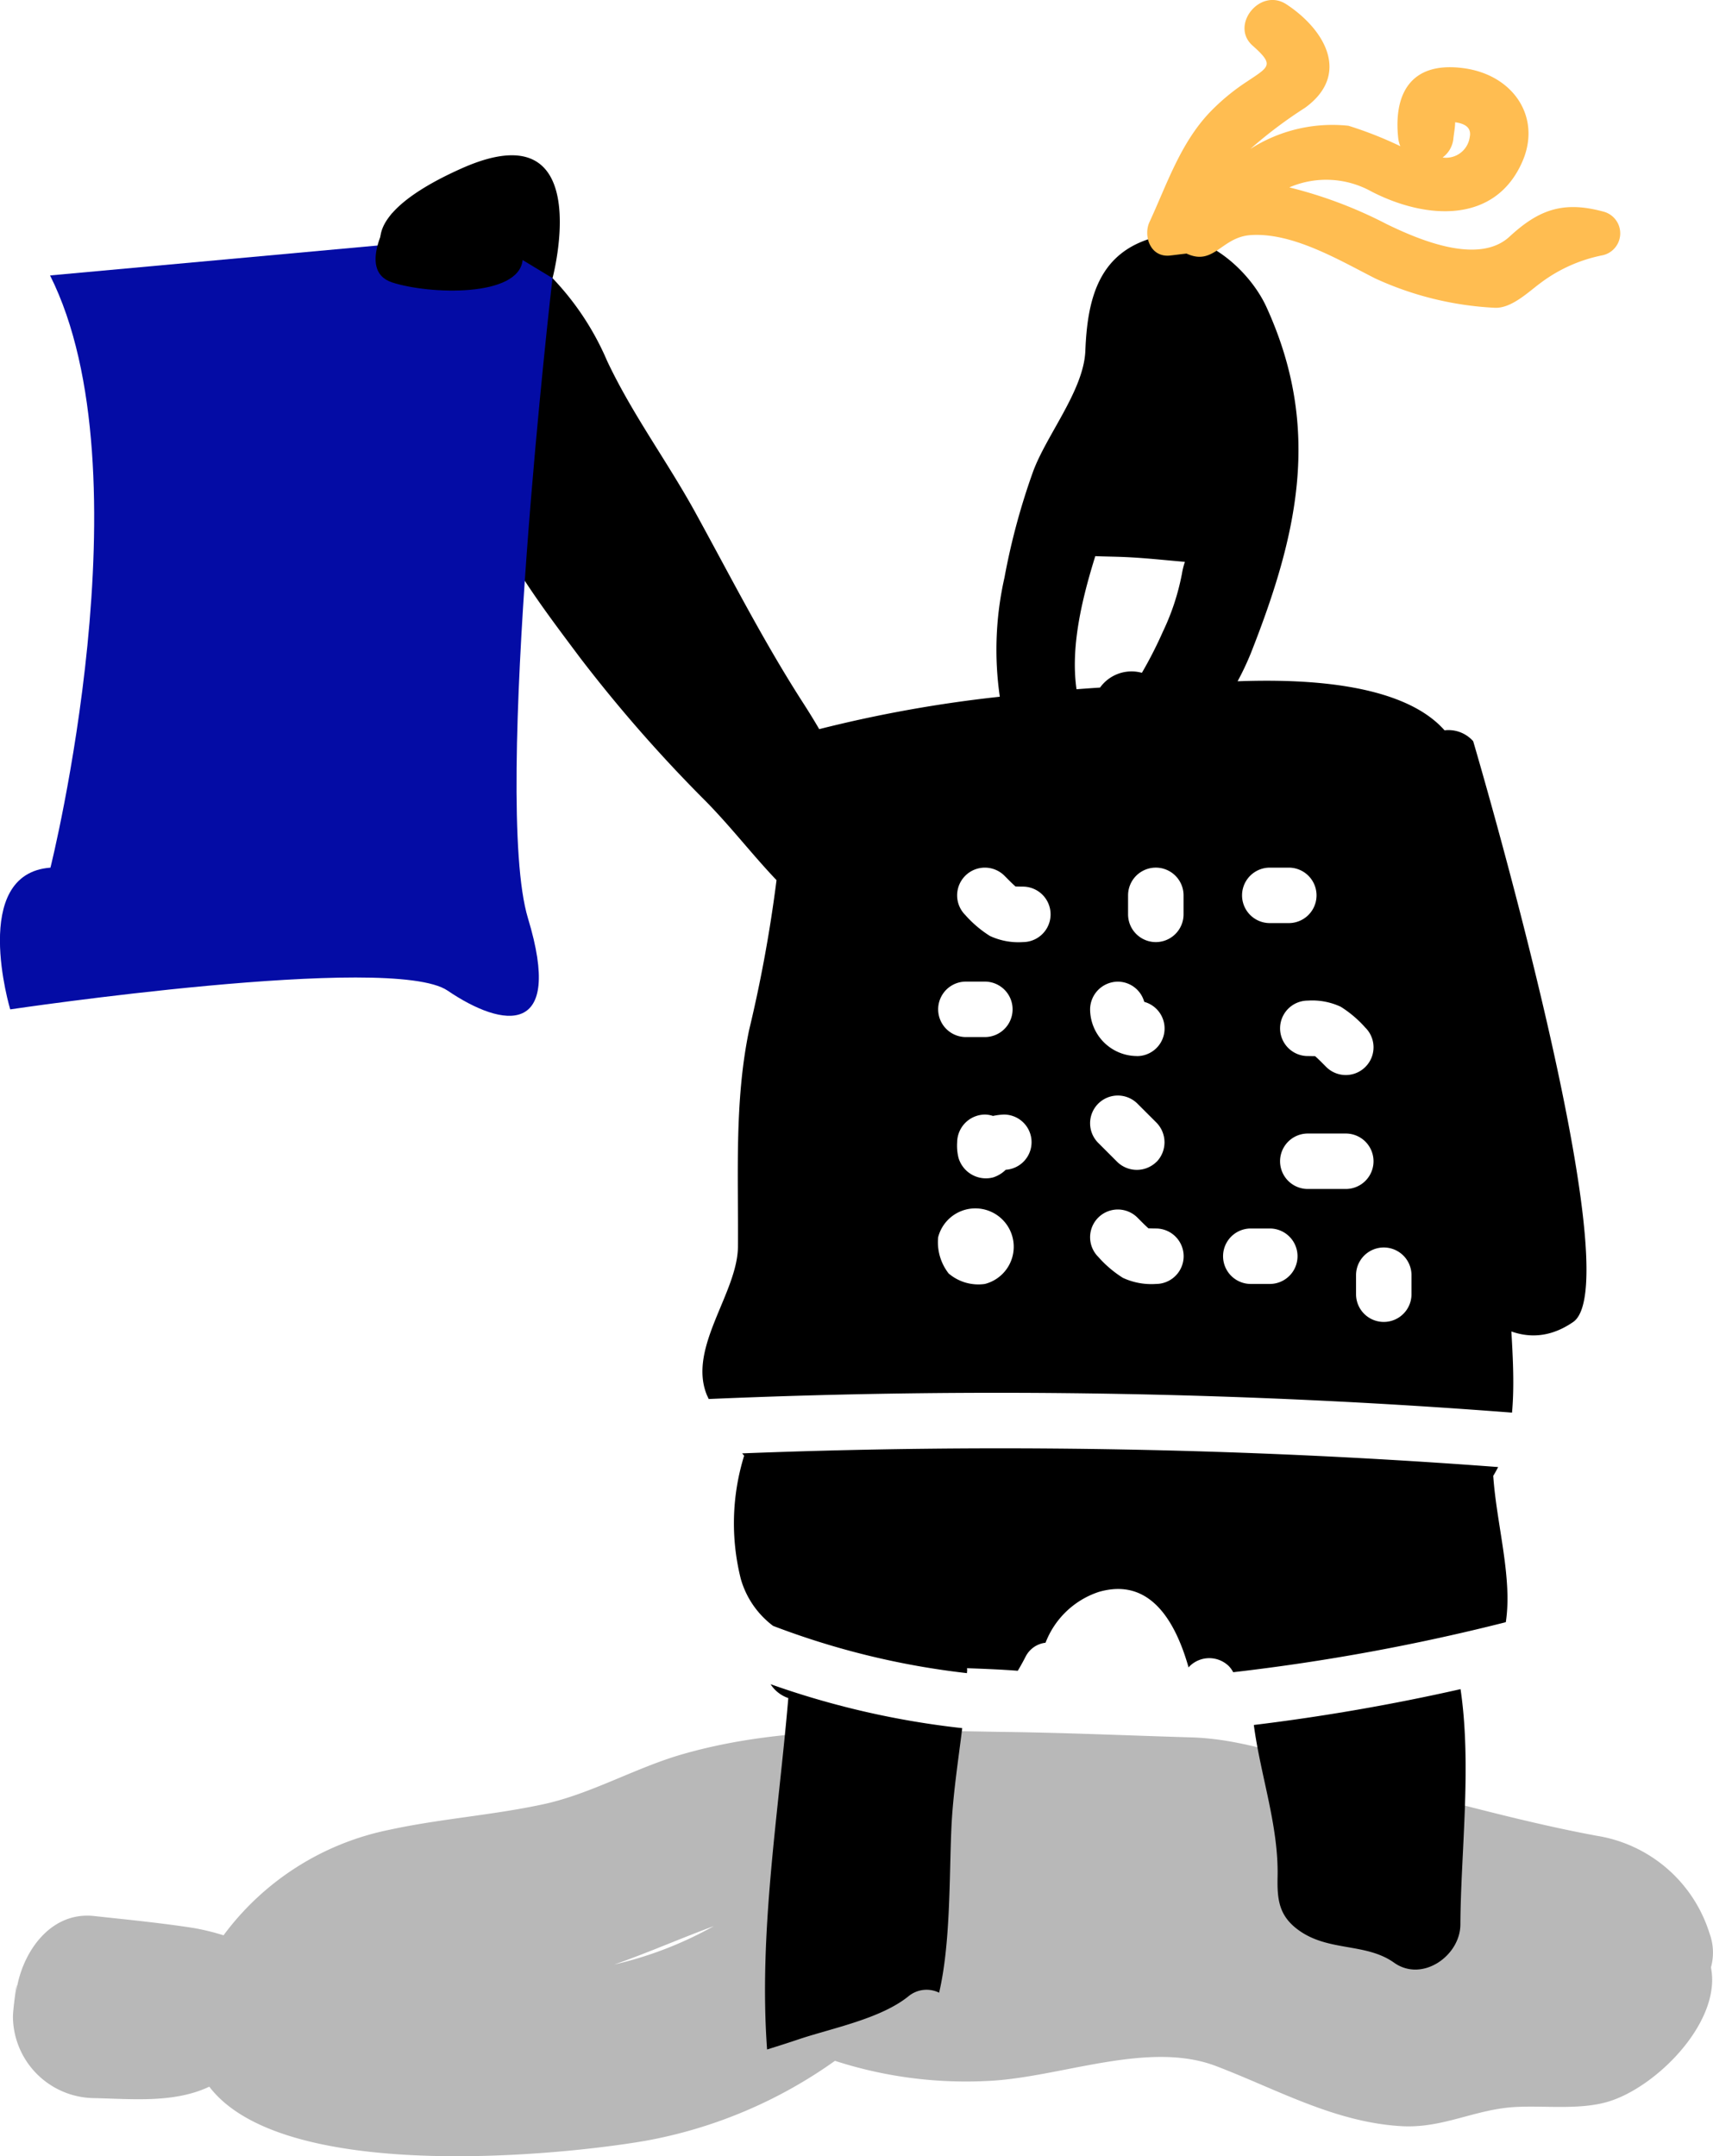
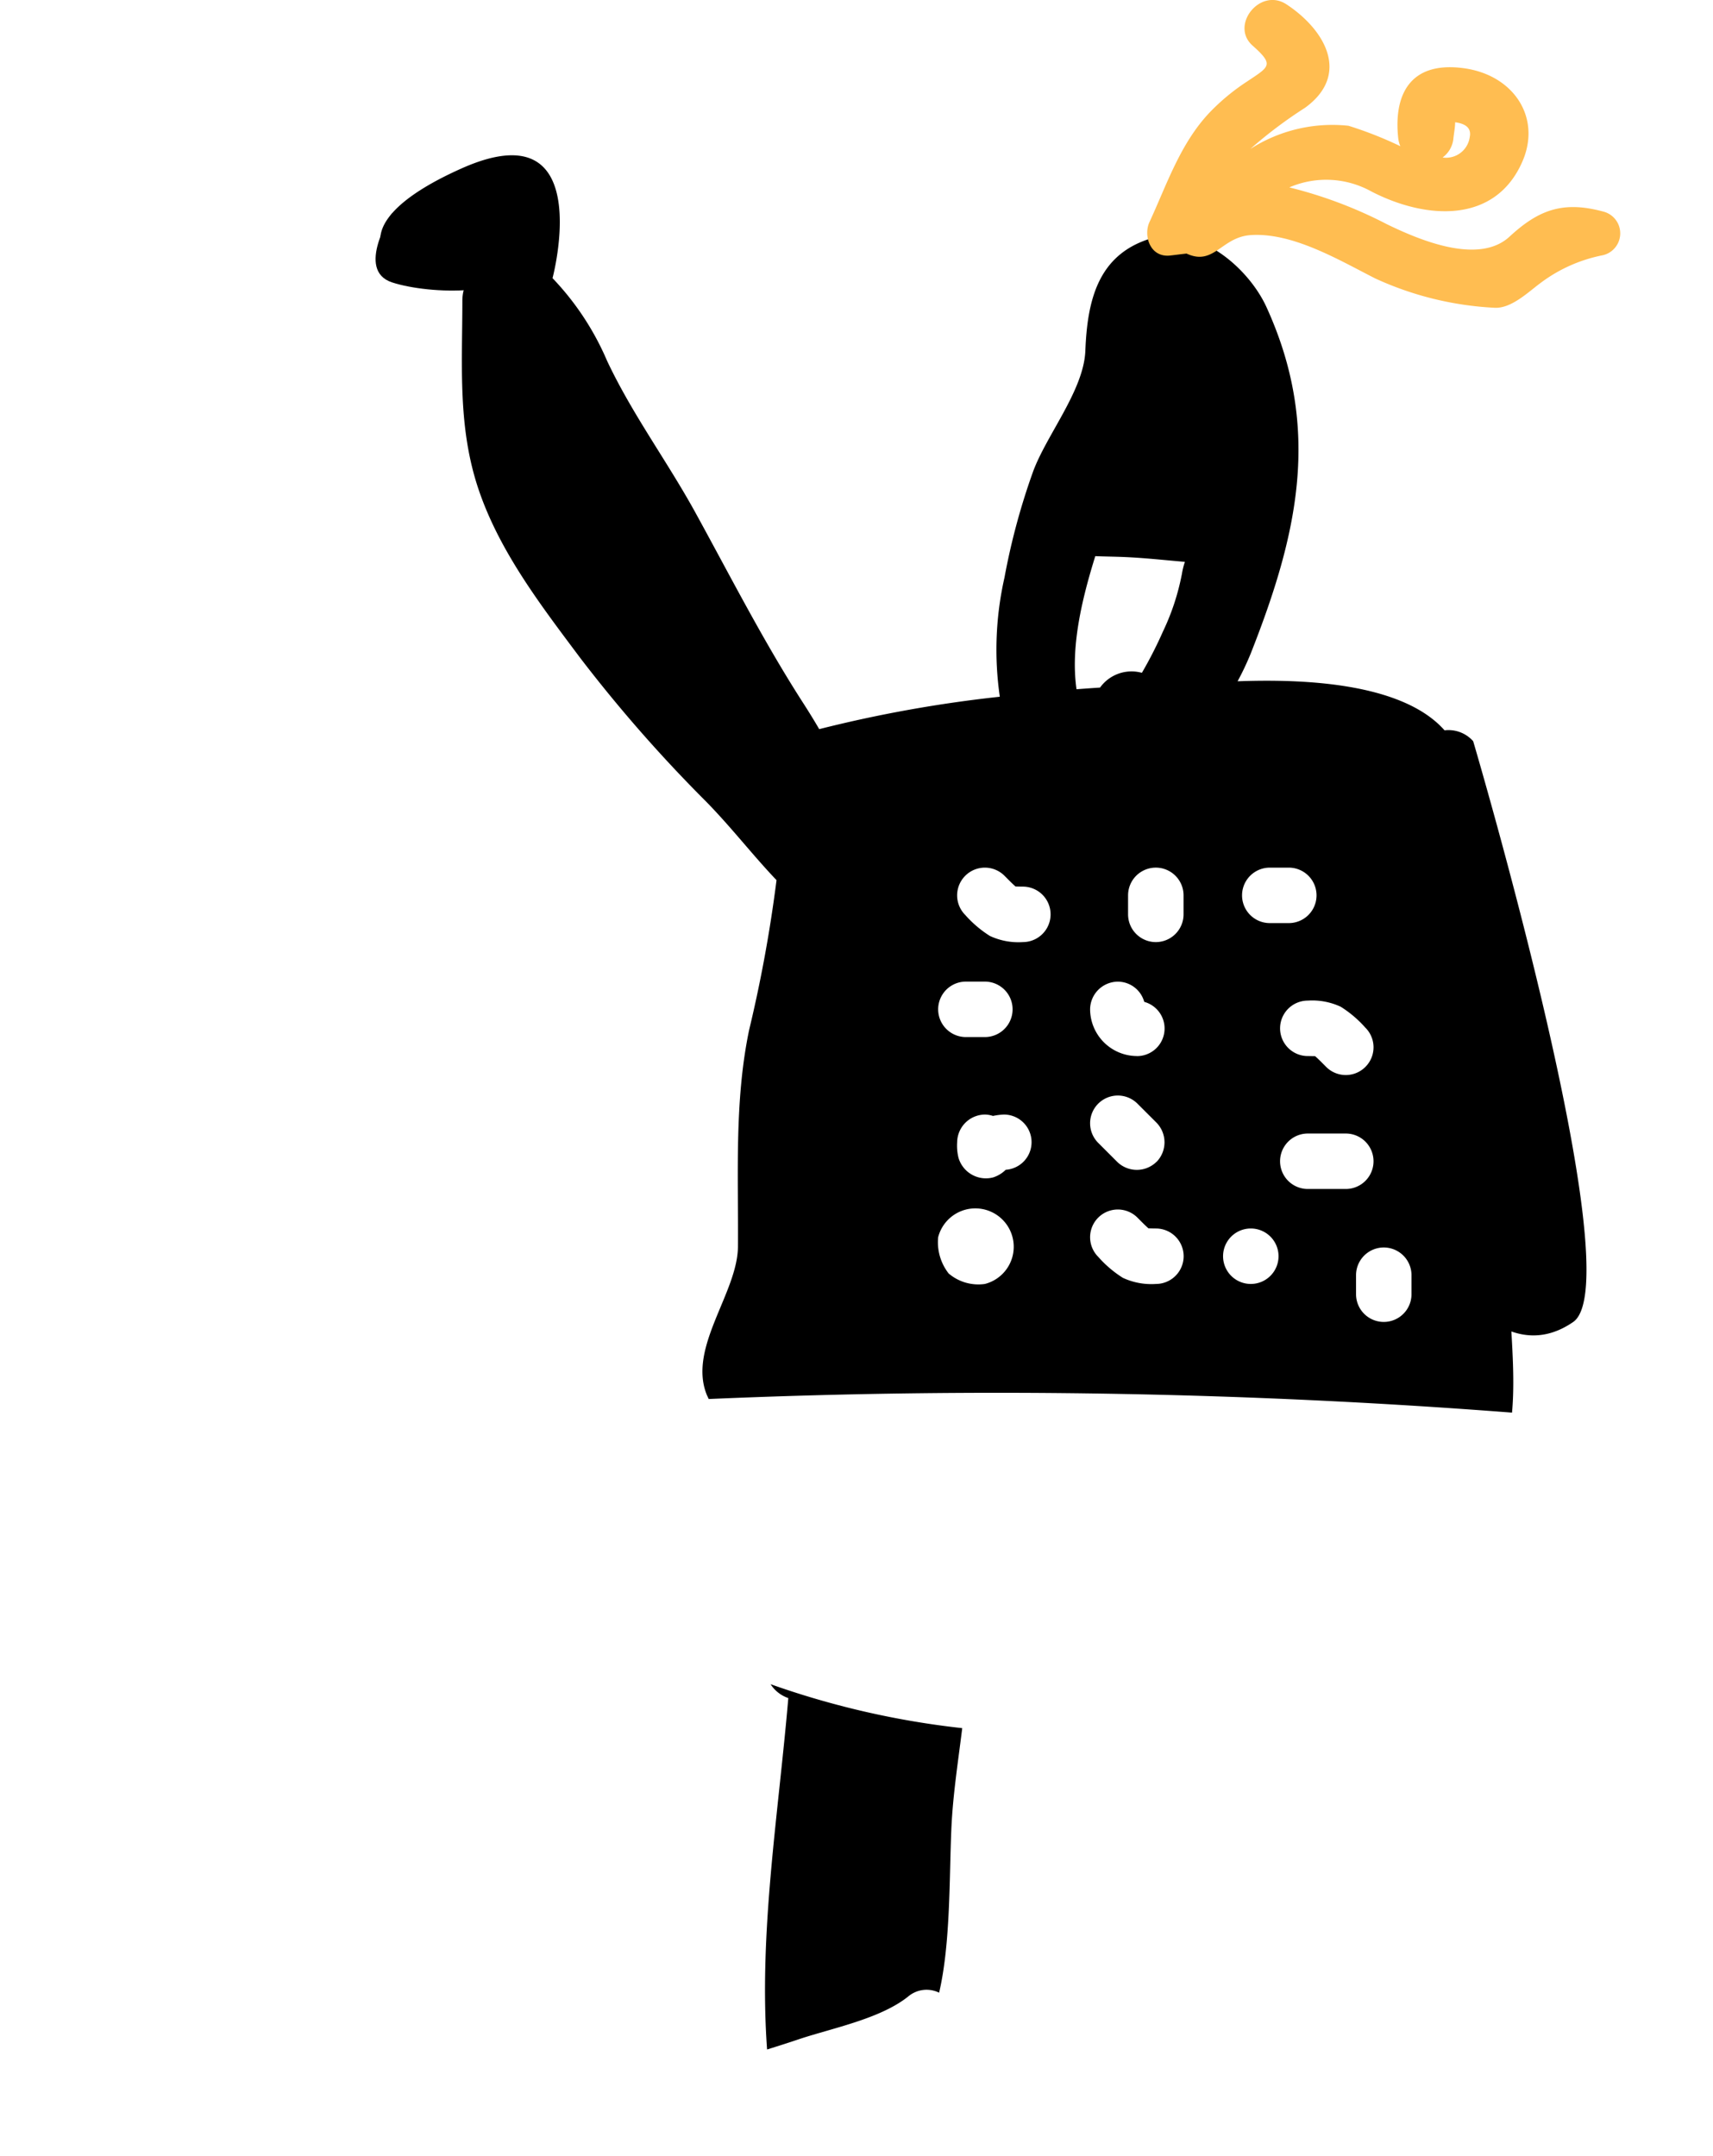
<svg xmlns="http://www.w3.org/2000/svg" width="116" height="146.036" viewBox="0 0 116 146.036">
  <g id="Groupe_320" data-name="Groupe 320" transform="translate(-2889.52 -145.121)">
    <g id="Groupe_319" data-name="Groupe 319" transform="translate(2890.392 155.635)">
-       <path id="Tracé_950" data-name="Tracé 950" d="M2891.1,376.266a5.561,5.561,0,0,0,5.51,5.51c2.582.054,5.4.352,7.787-.775,4.992,6.556,23.736,4.675,29.568,3.66a31.848,31.848,0,0,0,12.8-5.411,28.722,28.722,0,0,0,10.281,1.366c4.914-.2,10.88-2.784,15.528-1.01,4.137,1.578,8.026,3.808,12.553,4.069,2.821.163,4.988-1.163,7.754-1.3,1.951-.1,4.223.2,6.121-.324,3.173-.873,7.454-5.056,7.149-8.654-.013-.167-.042-.322-.062-.484a3.774,3.774,0,0,0-.11-2.325,9.579,9.579,0,0,0-7.622-6.579c-4.7-.871-9.246-2.147-13.886-3.31-.253-.063-.5-.117-.756-.179a4.069,4.069,0,0,0-1.892-.876c-3.758-.7-7.066-2.187-10.933-2.3-4.165-.122-8.332-.312-12.5-.367-7.312-.1-14.862-.539-21.98,1.516-3.154.911-6.173,2.679-9.358,3.372-3.457.751-7,.985-10.455,1.736a18.544,18.544,0,0,0-11.236,7.148,15.924,15.924,0,0,0-2.012-.493c-2.239-.349-4.494-.566-6.746-.812-3.094-.339-5.01,2.685-5.3,5.3C2891.505,372.952,2891.112,375.519,2891.1,376.266Zm40.72-3.538c2.292-.8,4.482-1.77,6.737-2.6A25.5,25.5,0,0,1,2931.817,372.728Z" transform="translate(-2891.096 -250.189)" fill="#b8b8b8" />
      <g id="Groupe_318" data-name="Groupe 318" transform="translate(24.88 0)">
-         <path id="Tracé_951" data-name="Tracé 951" d="M3030.739,324.24c.121-.191.227-.391.332-.595a449.05,449.05,0,0,0-51.193-.927c.047.053.087.108.134.16a15.473,15.473,0,0,0-.226,8.342,6.051,6.051,0,0,0,2.188,3.183,53.7,53.7,0,0,0,13.128,3.2c0-.073.011-.147.013-.221,0-.04-.009-.075-.009-.114,1.252.047,2.41.093,3.436.175.2-.33.381-.666.557-1.008a1.733,1.733,0,0,1,1.323-.891,5.821,5.821,0,0,1,3.6-3.44c3.43-1,5.174,1.9,6.087,5.113.026-.028.048-.059.073-.085a1.894,1.894,0,0,1,2.656,0,1.823,1.823,0,0,1,.293.408,140.547,140.547,0,0,0,18.459-3.388C3032.052,331.163,3030.966,327.539,3030.739,324.24Z" transform="translate(-2955.373 -234.799)" />
        <path id="Tracé_952" data-name="Tracé 952" d="M2983.5,351.223a2.308,2.308,0,0,0,1.2.94c-.674,7.926-2.012,15.917-1.437,23.8.725-.227,1.449-.455,2.17-.7,2.25-.75,5.513-1.379,7.4-2.9a1.921,1.921,0,0,1,2.08-.246c.777-3.342.682-7.71.828-11.085.1-2.3.457-4.559.737-6.833A57.6,57.6,0,0,1,2983.5,351.223Z" transform="translate(-2957.07 -247.67)" />
-         <path id="Tracé_953" data-name="Tracé 953" d="M3042.933,354.255c.46,3.465,1.684,6.824,1.608,10.284-.034,1.562.1,2.66,1.436,3.621,2.032,1.461,4.538.833,6.451,2.193s4.481-.472,4.492-2.578c.024-4.871.781-10.76.011-15.947A140.544,140.544,0,0,1,3042.933,354.255Z" transform="translate(-2983.779 -247.94)" />
-         <path id="Tracé_954" data-name="Tracé 954" d="M3009.548,241.415s3.25,4.509,7.282,1.725-6.771-39.336-6.771-39.336a2.235,2.235,0,0,0-1.939-.737c-2.919-3.3-9.815-3.44-13.545-3.337l-.47.016a19.056,19.056,0,0,0,.9-1.906c3.17-8.042,4.82-15.2,1.055-23.439-1.229-2.69-4.678-5.646-7.906-4.623-3.525,1.118-4.224,4.205-4.358,7.582-.105,2.678-2.631,5.7-3.546,8.2a45.794,45.794,0,0,0-1.93,7.159,22.184,22.184,0,0,0-.316,8.073,88.74,88.74,0,0,0-12.23,2.195c-.336-.579-.692-1.157-1.066-1.738-2.692-4.176-4.919-8.559-7.306-12.906-1.927-3.51-4.286-6.674-5.993-10.3a18.757,18.757,0,0,0-3.694-5.6s3.075-11.54-6.138-7.441-5.354,7.779.357,7.636a2.905,2.905,0,0,0-.325,1.306c0,4.453-.331,8.646,1.129,12.9,1.436,4.189,4.231,7.815,6.85,11.318a97.924,97.924,0,0,0,8.547,9.752c1.71,1.748,3.136,3.611,4.748,5.3a94.151,94.151,0,0,1-1.858,10.161c-1,4.8-.719,9.787-.754,14.656-.021,3.128-3.381,6.813-2.124,10.007.044.112.1.21.142.318a453.211,453.211,0,0,1,54.4.922c.28-3.038-.215-6.524-.209-9.47.012-5.463.348-11.019-.569-16.429-.543-3.212-1.333-6.349-1.867-9.519m-7.284,9.347a1.878,1.878,0,1,1-2.656,2.657c-.236-.236-.468-.478-.716-.7l-.035-.028c-.164,0-.328-.007-.492-.007a1.878,1.878,0,1,1,0-3.756,4.552,4.552,0,0,1,2.231.417A7.666,7.666,0,0,1,3002.762,223.211Zm-6.474-10.84h1.287a1.878,1.878,0,1,1,0,3.756h-1.287a1.878,1.878,0,0,1,0-3.756Zm-20.579,7.719h1.284a1.878,1.878,0,1,1,0,3.756h-1.284a1.878,1.878,0,1,1,0-3.756Zm1.284,20.478a3.1,3.1,0,0,1-2.452-.711,3.446,3.446,0,0,1-.711-2.454,2.6,2.6,0,1,1,3.163,3.165Zm1.414-7.735a2.123,2.123,0,0,1-.859.52,1.935,1.935,0,0,1-2.339-1.327,3.4,3.4,0,0,1-.092-1.054,1.9,1.9,0,0,1,1.876-1.878,1.78,1.78,0,0,1,.549.094,4.354,4.354,0,0,1,.739-.094,1.872,1.872,0,0,1,.125,3.74Zm1.158-15.419a4.566,4.566,0,0,1-2.232-.417,7.707,7.707,0,0,1-1.667-1.419,1.878,1.878,0,1,1,2.656-2.657c.236.235.468.478.717.7.008.009.021.018.034.029.165,0,.329.007.493.007a1.878,1.878,0,1,1,0,3.756Zm7.719,7.718a3.183,3.183,0,0,1-3.164-3.165A1.889,1.889,0,0,1,2986,220.09a1.86,1.86,0,0,1,1.784,1.368,1.87,1.87,0,0,1-.5,3.674Zm1.329,7.167a1.9,1.9,0,0,1-2.657,0l-1.286-1.286a1.878,1.878,0,0,1,2.656-2.657l1.287,1.286A1.9,1.9,0,0,1,2988.613,232.3Zm-.042,8.269a4.57,4.57,0,0,1-2.235-.417,7.631,7.631,0,0,1-1.666-1.42,1.878,1.878,0,0,1,2.656-2.656c.236.236.47.478.716.7a.288.288,0,0,1,.034.029c.164,0,.329.007.5.007a1.878,1.878,0,0,1,0,3.756Zm1.877-25.033a1.878,1.878,0,1,1-3.757,0v-1.286a1.878,1.878,0,1,1,3.757,0Zm-.125-22.991a15.932,15.932,0,0,1-1.271,3.837,27.942,27.942,0,0,1-1.31,2.595c-.042.077-.078.134-.116.2a2.626,2.626,0,0,0-2.833,1c-.53.035-1.06.072-1.592.113-.417-2.877.373-6.132,1.27-9.014.673.029,1.346.031,2.007.061,1.363.06,2.707.21,4.06.325A5.229,5.229,0,0,0,2990.324,192.544Zm5.964,48.023H2995a1.878,1.878,0,1,1,0-3.756h1.286a1.878,1.878,0,1,1,0,3.756Zm2.575-6.432a1.878,1.878,0,1,1,0-3.756h2.572a1.878,1.878,0,0,1,0,3.756Zm7.022,7.127a1.877,1.877,0,0,1-3.755,0v-1.287a1.877,1.877,0,0,1,3.755,0Z" transform="translate(-2936.051 -164.118)" />
+         <path id="Tracé_954" data-name="Tracé 954" d="M3009.548,241.415s3.25,4.509,7.282,1.725-6.771-39.336-6.771-39.336a2.235,2.235,0,0,0-1.939-.737c-2.919-3.3-9.815-3.44-13.545-3.337l-.47.016a19.056,19.056,0,0,0,.9-1.906c3.17-8.042,4.82-15.2,1.055-23.439-1.229-2.69-4.678-5.646-7.906-4.623-3.525,1.118-4.224,4.205-4.358,7.582-.105,2.678-2.631,5.7-3.546,8.2a45.794,45.794,0,0,0-1.93,7.159,22.184,22.184,0,0,0-.316,8.073,88.74,88.74,0,0,0-12.23,2.195c-.336-.579-.692-1.157-1.066-1.738-2.692-4.176-4.919-8.559-7.306-12.906-1.927-3.51-4.286-6.674-5.993-10.3a18.757,18.757,0,0,0-3.694-5.6s3.075-11.54-6.138-7.441-5.354,7.779.357,7.636a2.905,2.905,0,0,0-.325,1.306c0,4.453-.331,8.646,1.129,12.9,1.436,4.189,4.231,7.815,6.85,11.318a97.924,97.924,0,0,0,8.547,9.752c1.71,1.748,3.136,3.611,4.748,5.3a94.151,94.151,0,0,1-1.858,10.161c-1,4.8-.719,9.787-.754,14.656-.021,3.128-3.381,6.813-2.124,10.007.044.112.1.21.142.318a453.211,453.211,0,0,1,54.4.922c.28-3.038-.215-6.524-.209-9.47.012-5.463.348-11.019-.569-16.429-.543-3.212-1.333-6.349-1.867-9.519m-7.284,9.347a1.878,1.878,0,1,1-2.656,2.657c-.236-.236-.468-.478-.716-.7l-.035-.028c-.164,0-.328-.007-.492-.007a1.878,1.878,0,1,1,0-3.756,4.552,4.552,0,0,1,2.231.417A7.666,7.666,0,0,1,3002.762,223.211Zm-6.474-10.84h1.287a1.878,1.878,0,1,1,0,3.756h-1.287a1.878,1.878,0,0,1,0-3.756Zm-20.579,7.719h1.284a1.878,1.878,0,1,1,0,3.756h-1.284a1.878,1.878,0,1,1,0-3.756Zm1.284,20.478a3.1,3.1,0,0,1-2.452-.711,3.446,3.446,0,0,1-.711-2.454,2.6,2.6,0,1,1,3.163,3.165Zm1.414-7.735a2.123,2.123,0,0,1-.859.52,1.935,1.935,0,0,1-2.339-1.327,3.4,3.4,0,0,1-.092-1.054,1.9,1.9,0,0,1,1.876-1.878,1.78,1.78,0,0,1,.549.094,4.354,4.354,0,0,1,.739-.094,1.872,1.872,0,0,1,.125,3.74Zm1.158-15.419a4.566,4.566,0,0,1-2.232-.417,7.707,7.707,0,0,1-1.667-1.419,1.878,1.878,0,1,1,2.656-2.657c.236.235.468.478.717.7.008.009.021.018.034.029.165,0,.329.007.493.007a1.878,1.878,0,1,1,0,3.756Zm7.719,7.718a3.183,3.183,0,0,1-3.164-3.165A1.889,1.889,0,0,1,2986,220.09a1.86,1.86,0,0,1,1.784,1.368,1.87,1.87,0,0,1-.5,3.674Zm1.329,7.167a1.9,1.9,0,0,1-2.657,0l-1.286-1.286a1.878,1.878,0,0,1,2.656-2.657l1.287,1.286A1.9,1.9,0,0,1,2988.613,232.3Zm-.042,8.269a4.57,4.57,0,0,1-2.235-.417,7.631,7.631,0,0,1-1.666-1.42,1.878,1.878,0,0,1,2.656-2.656c.236.236.47.478.716.7a.288.288,0,0,1,.034.029c.164,0,.329.007.5.007a1.878,1.878,0,0,1,0,3.756Zm1.877-25.033a1.878,1.878,0,1,1-3.757,0v-1.286a1.878,1.878,0,1,1,3.757,0Zm-.125-22.991a15.932,15.932,0,0,1-1.271,3.837,27.942,27.942,0,0,1-1.31,2.595c-.042.077-.078.134-.116.2a2.626,2.626,0,0,0-2.833,1c-.53.035-1.06.072-1.592.113-.417-2.877.373-6.132,1.27-9.014.673.029,1.346.031,2.007.061,1.363.06,2.707.21,4.06.325A5.229,5.229,0,0,0,2990.324,192.544Zm5.964,48.023H2995a1.878,1.878,0,1,1,0-3.756a1.878,1.878,0,1,1,0,3.756Zm2.575-6.432a1.878,1.878,0,1,1,0-3.756h2.572a1.878,1.878,0,0,1,0,3.756Zm7.022,7.127a1.877,1.877,0,0,1-3.755,0v-1.287a1.877,1.877,0,0,1,3.755,0Z" transform="translate(-2936.051 -164.118)" />
      </g>
    </g>
-     <path id="Tracé_955" data-name="Tracé 955" d="M2892.91,176.667l29.3-2.678,4.723,2.859s-4.1,35.307-1.659,43.36-1.658,7.466-5.447,4.894-29.615,1.274-29.615,1.274-2.764-9.193,2.724-9.6C2892.94,216.778,2899.615,190.016,2892.91,176.667Z" transform="translate(0 -12.891)" fill="#040ca5" />
    <path id="Tracé_956" data-name="Tracé 956" d="M2936.593,171.215s-2.517,3.862,0,4.685,8.582,1.024,8.839-1.517S2936.593,171.215,2936.593,171.215Z" transform="translate(-20.521 -11.652)" />
    <path id="Tracé_957" data-name="Tracé 957" d="M3060.74,159.443c-2.73-.734-4.376-.088-6.319,1.706-2.085,1.924-6.078.245-8.335-.857a29.728,29.728,0,0,0-6.577-2.479,6.3,6.3,0,0,1,5.553.274c3.674,1.9,8.387,2.234,10.237-2.041,1.293-2.986-.613-5.872-4.023-6.312-3.661-.473-4.7,1.885-4.392,4.742a2.009,2.009,0,0,0,.143.547,25.958,25.958,0,0,0-3.511-1.384,10.282,10.282,0,0,0-6.649,1.573,30.294,30.294,0,0,1,3.71-2.793c3.094-2.248,1.357-5.278-1.255-7-1.789-1.18-3.845,1.415-2.307,2.784,1.492,1.329,1.157,1.417-.375,2.444a14.462,14.462,0,0,0-2.54,2.106c-1.988,2.106-2.892,4.885-4.062,7.411-.42.908.033,2.413,1.4,2.263.371-.04.742-.094,1.114-.131,1.863.863,2.351-1.122,4.35-1.253,2.858-.187,6.023,1.72,8.431,2.939a21.931,21.931,0,0,0,8.044,1.982c1.138.082,2.291-1.043,3.1-1.644a10.307,10.307,0,0,1,4.266-1.914A1.521,1.521,0,0,0,3060.74,159.443Zm-10.117-4.967c.041-.374.112-.718.116-1.074.6.081,1.129.324.988,1a1.618,1.618,0,0,1-1.837,1.386A1.812,1.812,0,0,0,3050.623,154.476Z" transform="translate(-62.68)" fill="#ffbd51" />
  </g>
</svg>